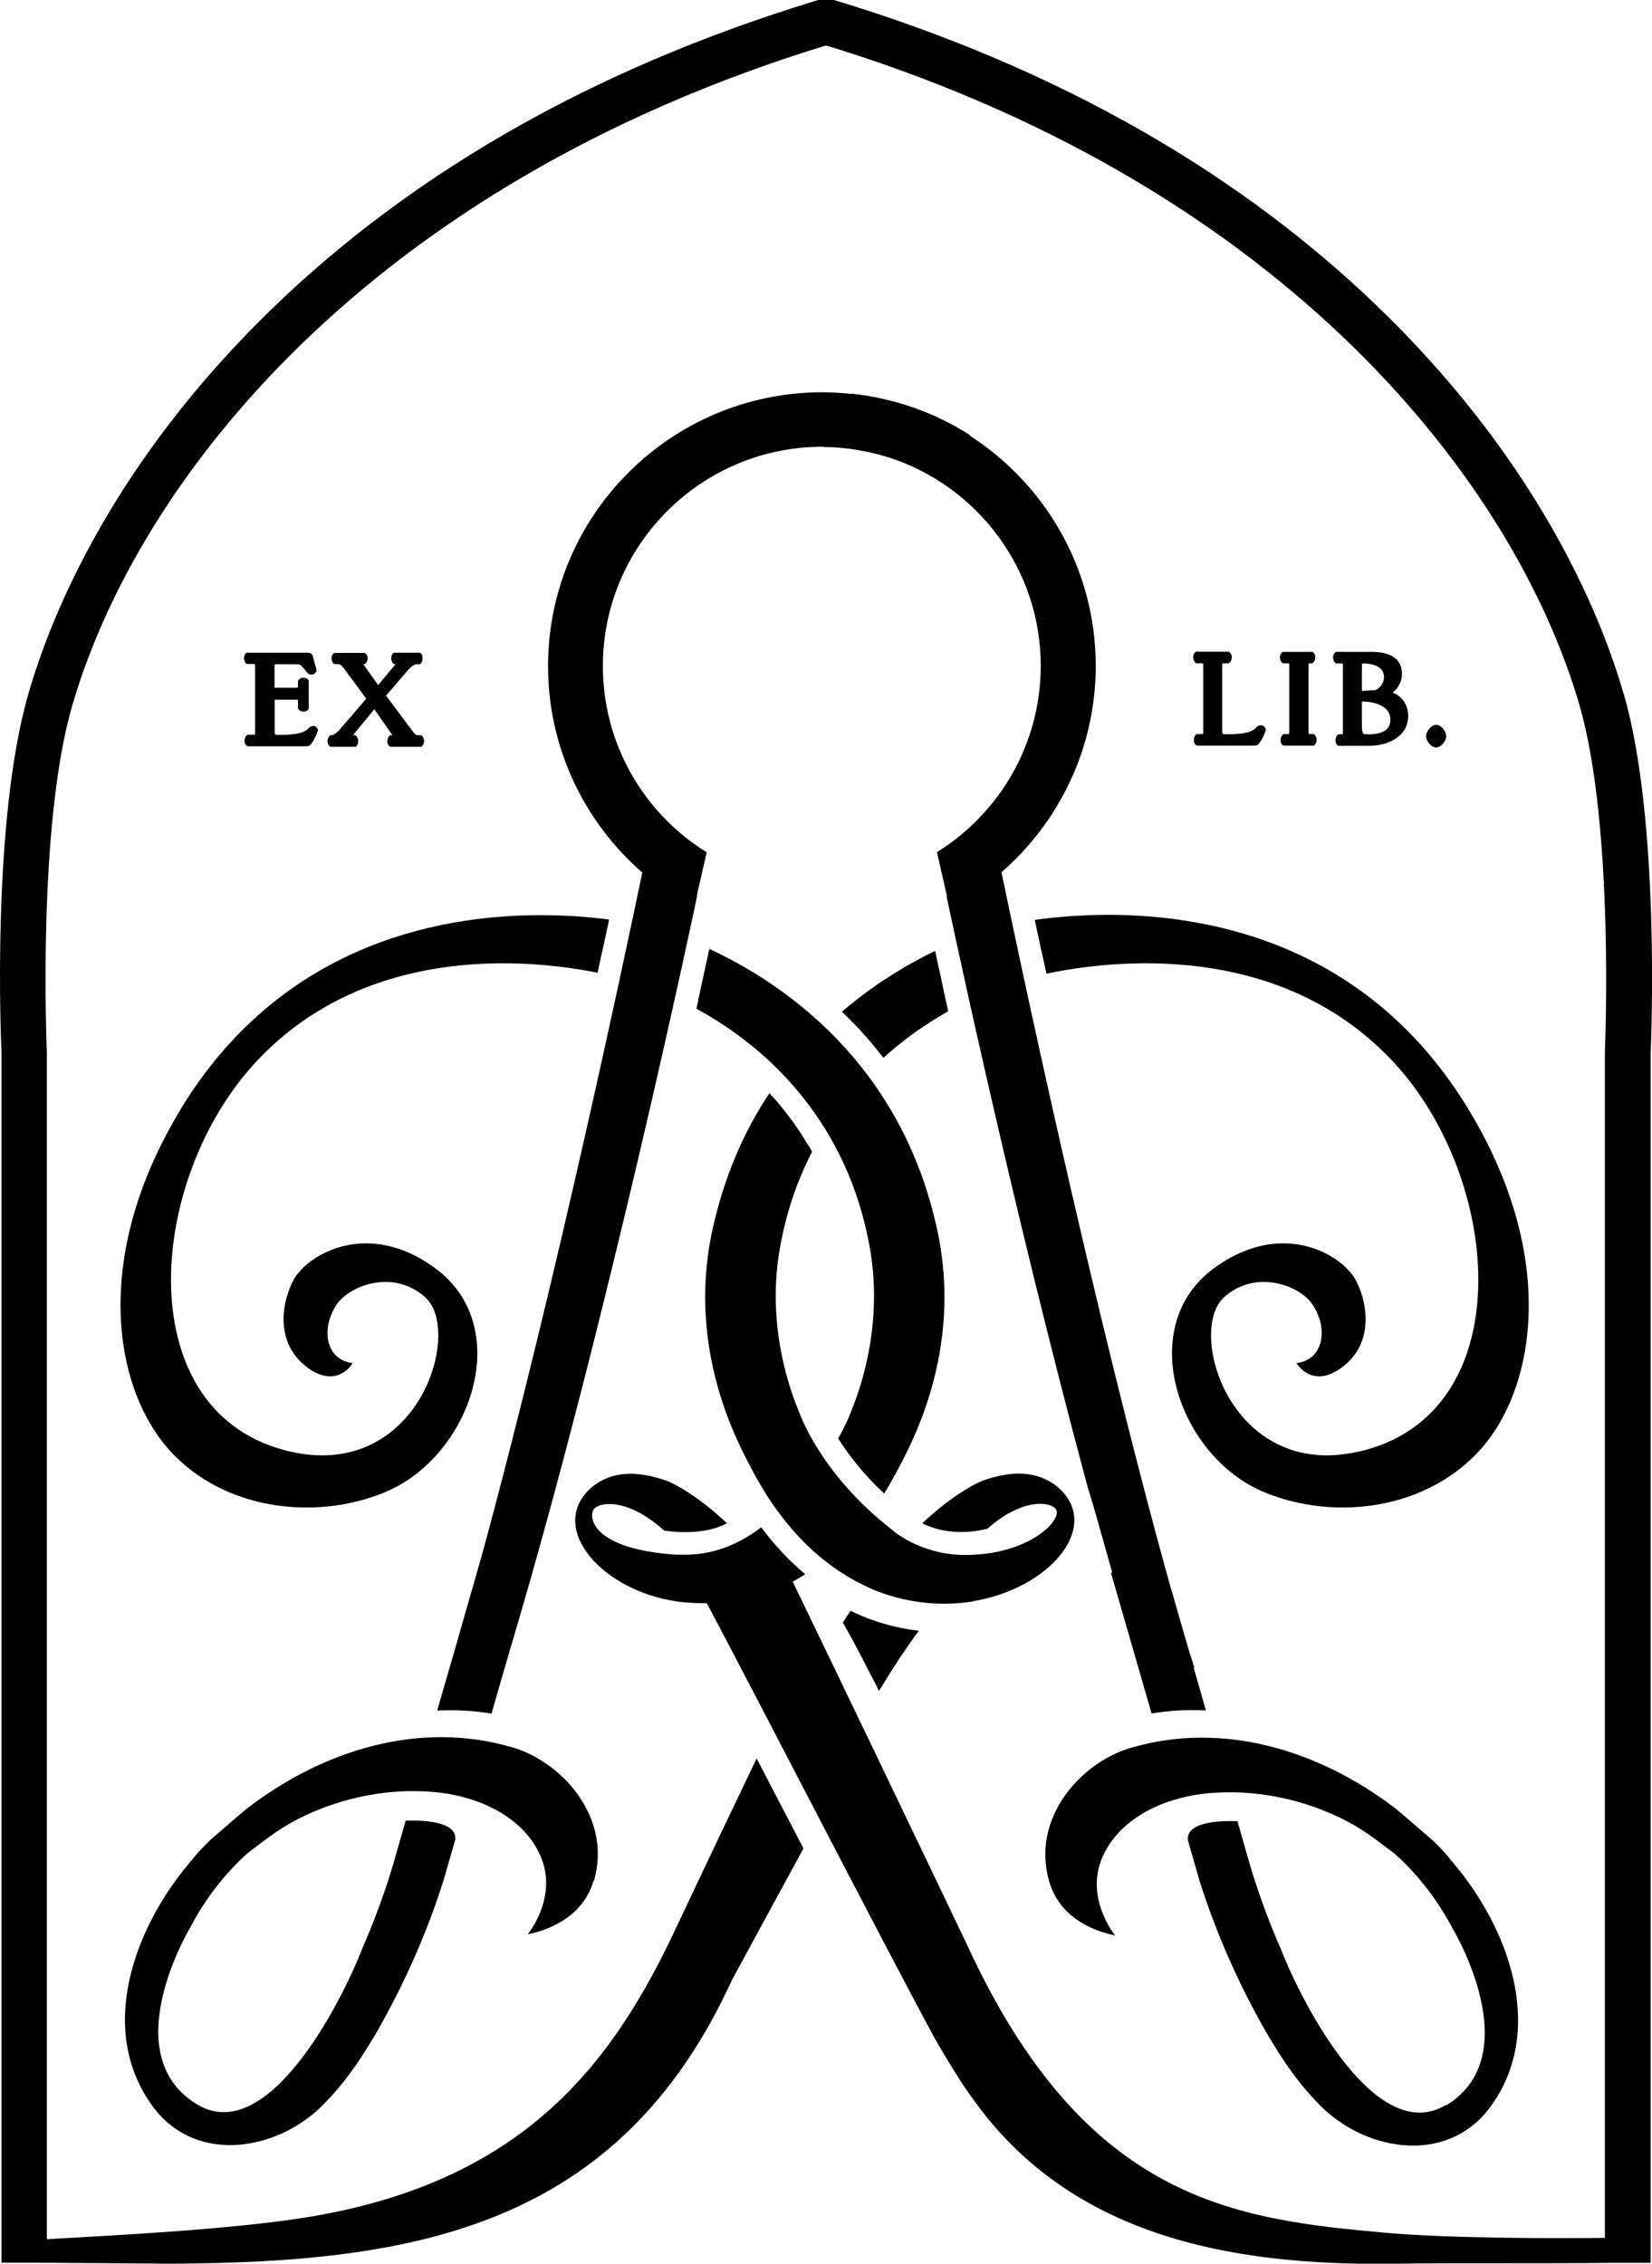
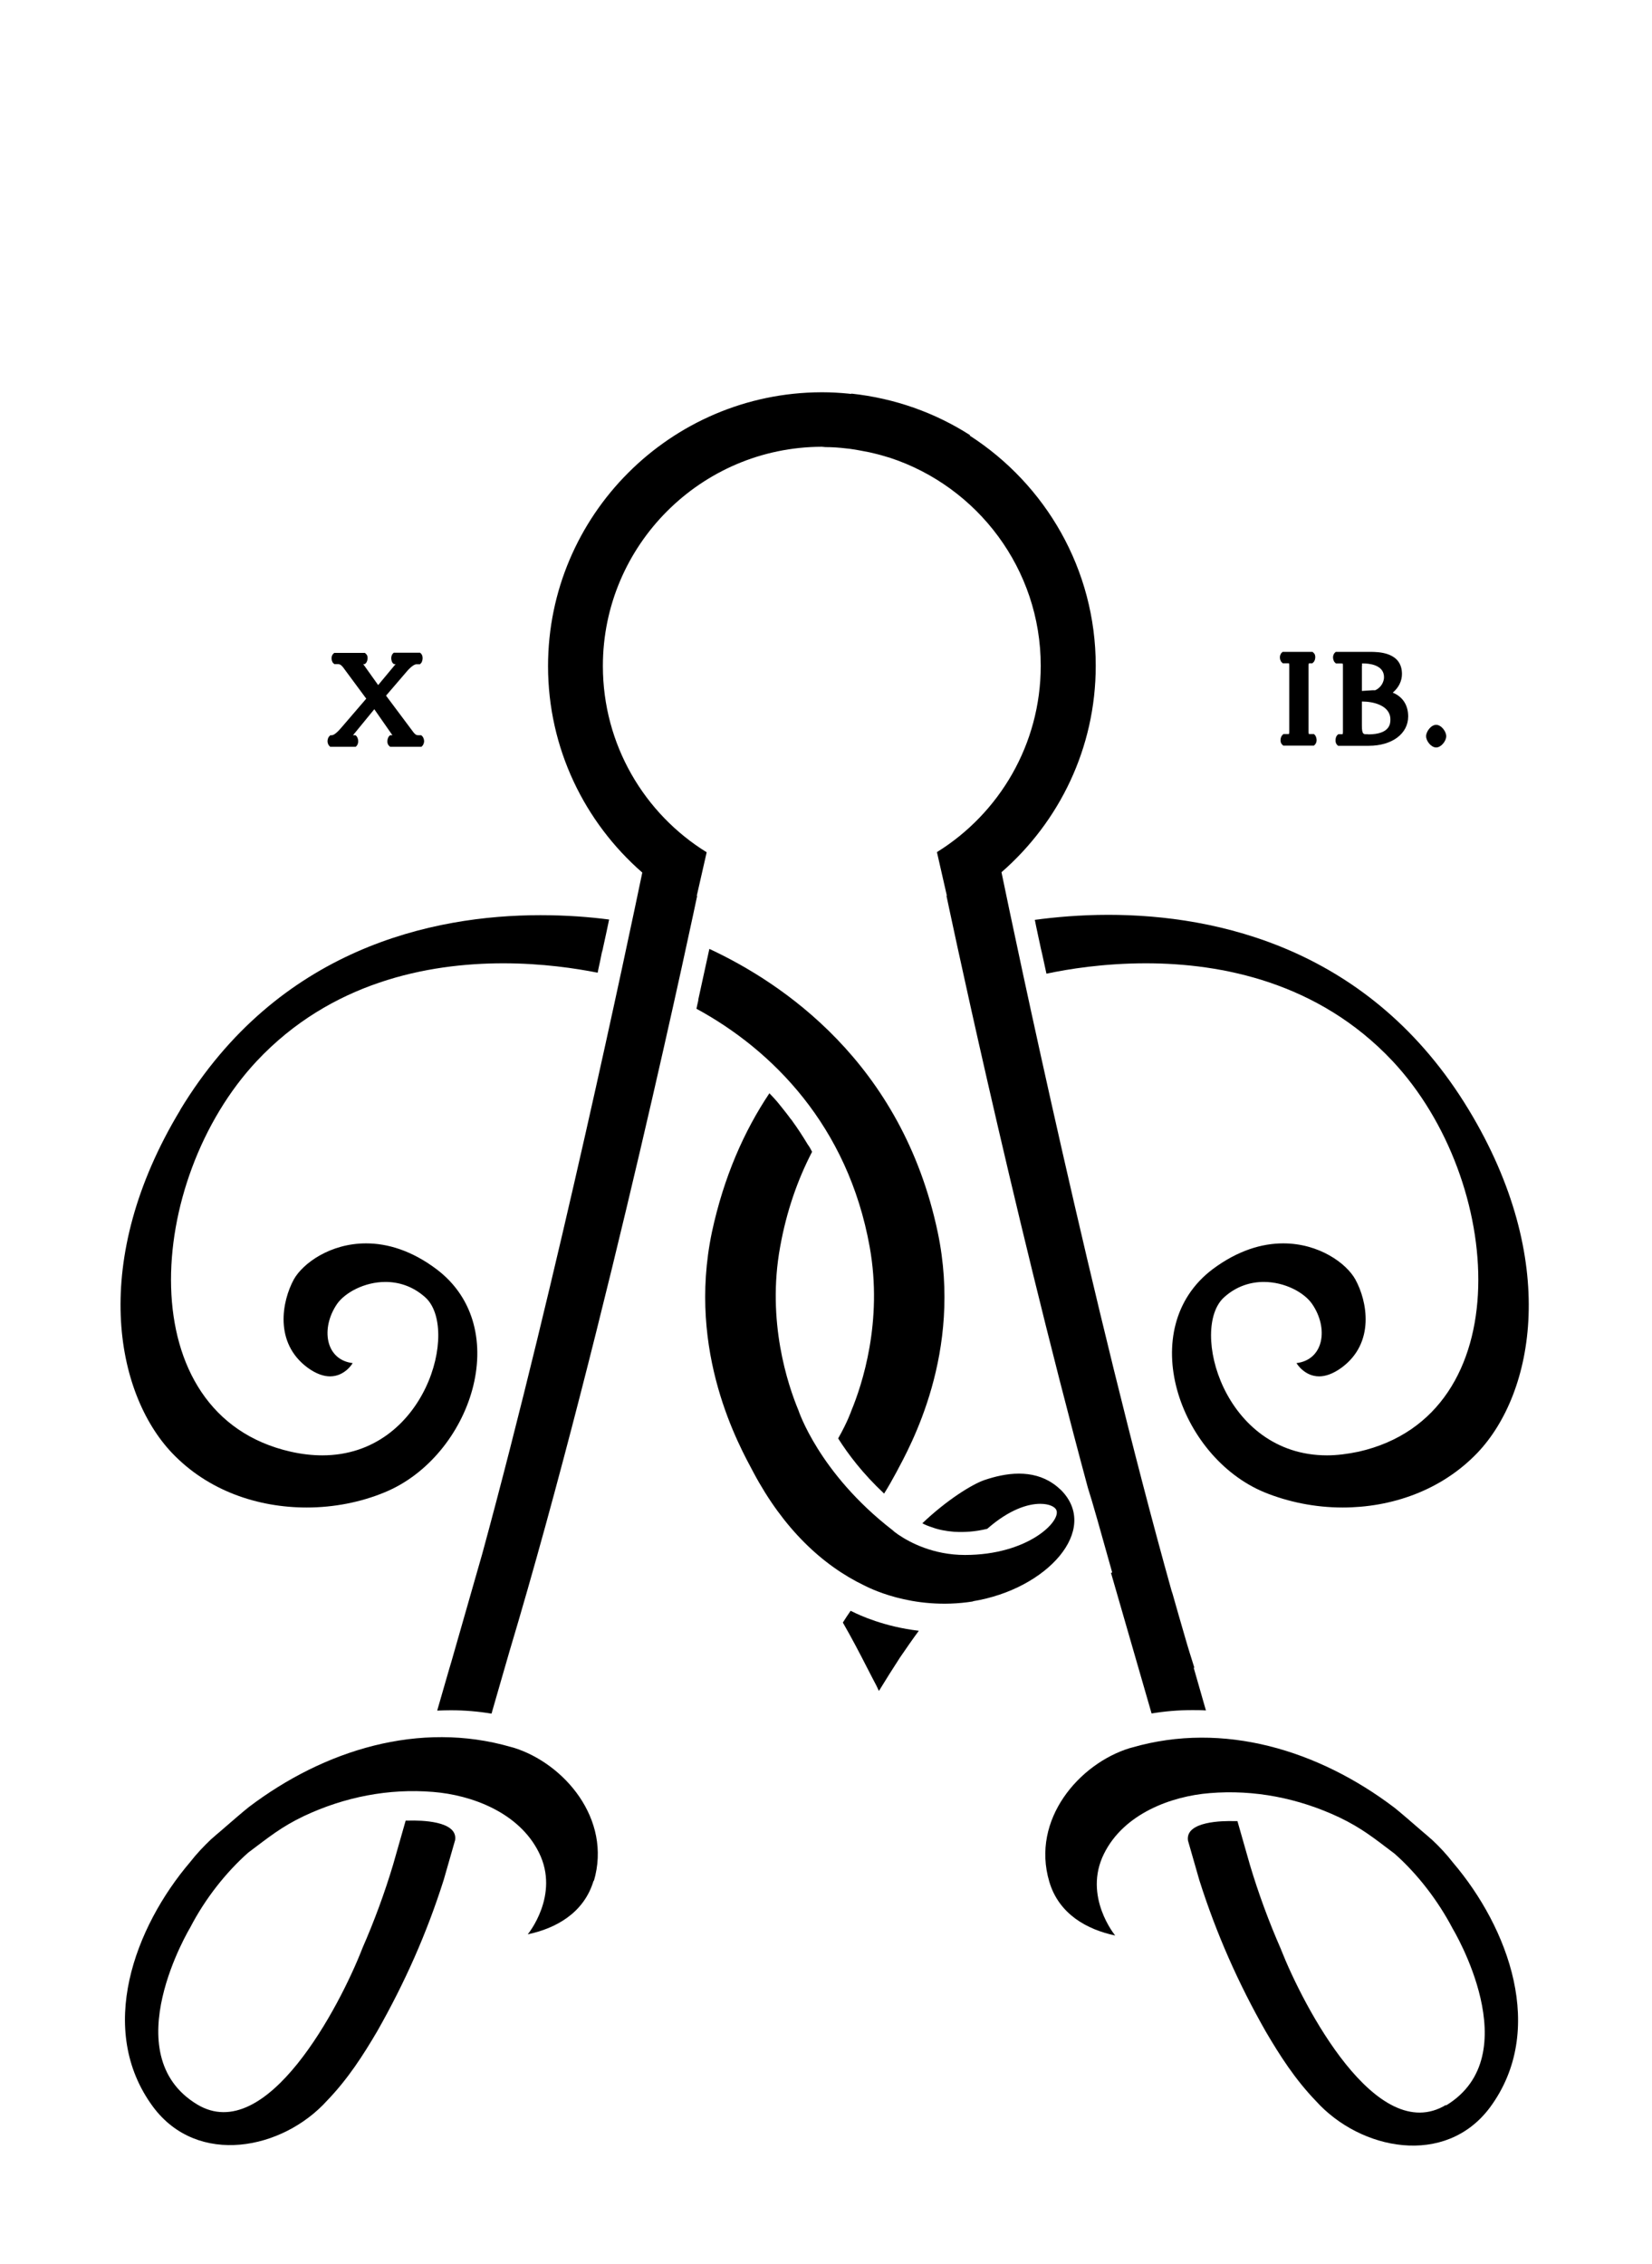
<svg xmlns="http://www.w3.org/2000/svg" viewBox="0 0 98.51 134.98" data-name="Layer 1" id="Layer_1">
-   <path d="M16.37,39.61h1.37c.16,0,.22.04.58.5.17.2.47.13.54-.09l.02-.05-.02-.06c0-.06-.04-.14-.06-.25-.05-.17-.11-.38-.15-.55-.04-.14-.18-.19-.28-.19h-3.67l-.06.06c-.08.08-.09.22-.09.26,0,.06.02.22.1.3l.06.05h.48s.02.03.02.14v3.94c0,.11-.02.14-.03.14h-.43l-.06.06c-.09.09-.11.23-.11.3,0,.06,0,.18.1.27l.06.06h3.56c.07,0,.18-.04.24-.12.22-.29.35-.6.41-.8l.02-.06-.03-.06c-.05-.1-.15-.17-.26-.17-.09,0-.16.02-.26.11-.25.3-.73.42-1.76.42h-.18s-.1,0-.1-.14v-1.96h1.39s0,.02,0,.03v.5l.04.06c.1.12.27.12.29.12,0,0,.2,0,.28-.12l.03-.05v-1.68l-.03-.05c-.08-.12-.27-.12-.28-.12-.02,0-.19,0-.29.13l-.04.05v.31c0,.06,0,.08,0,.09-.02,0-.07.02-.22.02h-1.18v-1.26c0-.11.02-.14.03-.14Z" />
  <path d="M19.83,43.84h-.13l-.06.06c-.09.09-.11.23-.11.3,0,.06.02.18.1.27l.06.06h1.52l.06-.06c.08-.09.09-.22.09-.27,0-.06-.02-.21-.1-.3l-.06-.06h-.15l1.27-1.55,1.08,1.55h-.14l-.06.06c-.08.09-.1.23-.1.3,0,.06,0,.18.1.27l.06.06h1.87l.06-.06c.08-.09.1-.22.1-.27,0-.06-.02-.21-.11-.3l-.06-.06h-.18c-.07,0-.15,0-.29-.18l-1.63-2.18,1.21-1.41c.3-.36.51-.46.59-.46h.22l.06-.06c.08-.08.1-.23.1-.3,0-.05,0-.18-.09-.27l-.06-.06h-1.57l-.06.06c-.08.09-.09.22-.09.27,0,.06.02.22.1.3l.06.05h.1l-1.04,1.25-.89-1.25h.09l.06-.05c.09-.09.11-.24.11-.3,0-.05,0-.18-.1-.26l-.06-.06h-1.83l-.06.06c-.09.08-.1.22-.1.26,0,.06.02.22.11.3l.06.05h.21c.09,0,.17.02.3.18l1.39,1.88-1.47,1.71c-.33.39-.49.46-.55.46Z" />
-   <path d="M72.92,39.55h.36l.06-.06c.09-.08.11-.23.11-.3,0-.06,0-.18-.1-.27l-.06-.06h-1.98l-.06.06c-.09.09-.1.22-.1.27,0,.06.02.22.11.3l.06.06h.41s.02.03.02.14v3.94c0,.11-.02.14-.03.14h-.37l-.06.06c-.08.09-.1.23-.1.3,0,.06,0,.18.1.27l.06.06h3.48c.07,0,.18-.04.24-.12.22-.28.35-.6.4-.79l.02-.07-.04-.06c-.05-.1-.14-.17-.26-.17-.1,0-.17.02-.27.11-.25.3-.72.42-1.75.42h-.19s-.1,0-.1-.14v-3.94c0-.11.02-.14.03-.14Z" />
  <path d="M78.05,39.55h.21l.06-.06c.09-.08.11-.23.11-.3,0-.05,0-.18-.1-.26l-.06-.06h-1.79l-.06.06c-.08.08-.1.22-.1.26,0,.06.02.22.11.3l.06.06h.37s.02.03.02.14v3.94c0,.11-.02.14-.03.14h-.32l-.06.06c-.09.09-.11.23-.11.3,0,.06,0,.18.1.27l.06.06h1.83l.06-.06c.09-.09.1-.22.1-.27,0-.06-.02-.21-.1-.3l-.06-.06h-.3s-.02-.03-.02-.14v-3.94c0-.1.02-.14.03-.14Z" />
  <path d="M81.7,38.87h-2.05l-.06.06c-.09.09-.1.22-.1.27,0,.06.02.22.11.3l.06.06h.32c.1,0,.1,0,.1.14v3.94c0,.11-.02.14-.03.14h-.25l-.06.06c-.09.09-.1.23-.1.3,0,.06,0,.18.09.27l.06.06h1.83c1.39,0,2.35-.72,2.35-1.75,0-.68-.33-1.18-.92-1.42.35-.29.55-.69.55-1.11,0-1.32-1.43-1.32-1.9-1.32ZM81.22,39.7c0-.09,0-.13,0-.14h.08c.29,0,1.23.06,1.23.82,0,.26-.16.62-.53.78h-.17c-.19.02-.42.02-.62.04v-1.49ZM81.58,43.78h-.11c-.16,0-.26,0-.26-.51v-1.44h.03c.62,0,1.67.22,1.67,1.07,0,.22,0,.89-1.33.89Z" />
  <path d="M86.24,43.9c0-.29-.3-.68-.6-.68s-.6.39-.6.68.3.67.6.67.6-.39.6-.67Z" />
  <path d="M50.76,23.49c-.06,0-.13-.02-.18-.02-.51-.05-1.03-.08-1.54-.08h-.06c-8.99.03-16.3,7.34-16.3,16.33,0,4.9,2.18,9.31,5.62,12.31-.8,3.84-5.07,24.21-9.54,40.61l-1.84,6.43c-.04.13-.08.27-.12.4,0,0,0,0,0,0l-.73,2.53c.27-.01.54-.02.81-.02.83,0,1.64.07,2.43.2.37-1.27.73-2.55,1.07-3.71,5.82-19.43,11.19-45.04,11.19-45.04l-.02-.02.59-2.59c-3.72-2.3-6.19-6.42-6.19-11.11,0-7.19,5.85-13.05,13.05-13.07.08,0,.15.02.22.02.42,0,.84.03,1.25.08.25.02.5.07.75.11.22.04.42.08.63.12.3.07.6.14.89.23.11.03.22.07.34.1,5.21,1.72,8.98,6.63,8.98,12.4,0,4.69-2.48,8.81-6.19,11.11l.59,2.59-.02.02s3.77,18.02,8.43,35.29c.24.73.82,2.79,1.45,5.05l-.07.03s1.22,4.22,2.42,8.38c.79-.13,1.6-.2,2.43-.2.27,0,.54,0,.81.02l-.73-2.55h.04c-.19-.6-.38-1.2-.55-1.8-.25-.86-.5-1.72-.75-2.61-.02-.06-.04-.12-.06-.18-4.68-16.73-9.31-38.82-10.14-42.84,3.44-3,5.62-7.4,5.62-12.31,0-5.76-3-10.82-7.52-13.73l.03-.02c-2.09-1.34-4.49-2.2-7.08-2.48Z" />
  <path d="M10.76,66.17c-5.44,8.99-3.89,16.9-.5,20.47,2.16,2.27,5.14,3.25,8.03,3.25,1.63,0,3.24-.32,4.66-.91,5.13-2.12,7.75-9.78,3.08-13.3-1.49-1.12-2.93-1.54-4.2-1.54-2.14,0-3.77,1.19-4.31,2.15-.7,1.29-1.19,3.77.82,5.26.52.38.97.52,1.34.52.9,0,1.35-.79,1.35-.79-1.63-.2-1.92-2.08-.93-3.53.47-.67,1.63-1.31,2.88-1.31.8,0,1.63.25,2.37.91,2.07,1.83.05,9.43-6.13,9.43-.59,0-1.23-.07-1.89-.22-9.65-2.19-8.68-16.17-2.02-23.29,4.41-4.7,10.17-5.83,14.7-5.83,2.33,0,4.31.3,5.63.56,0,0,0,0,0,0h0s0,0,0,0c.01-.05.02-.1.03-.16.08-.36.15-.71.23-1.05-.06.29-.13.6-.2.91.07-.31.13-.62.19-.91,0-.02.02-.04.02-.06.02-.11.04-.2.07-.31,0,0,0,0,0,0,.11-.49.21-.96.3-1.39.01-.07.03-.14.04-.2h0s0,.04-.01.07c0-.02,0-.05.01-.07-1.15-.15-2.52-.26-4.09-.26-6.43,0-15.65,1.97-21.49,11.62Z" />
  <path d="M35.99,56.42h0c-.02.11-.04.21-.07.31.02-.11.04-.21.07-.31Z" />
  <path d="M42.3,56.58c-.18.85-.41,1.85-.66,3.02,0,.02,0,.03,0,.05-.04.15-.07.33-.11.5,4.51,2.45,9.03,6.97,10.33,14.2.8,4.45-.46,8.24-1.09,9.76,0,0-.22.66-.79,1.66.6.95,1.47,2.1,2.74,3.29.25-.4.49-.82.72-1.25.83-1.56,3.98-7.15,2.48-14.32-2.14-10.18-9.34-14.91-13.6-16.9Z" />
-   <path d="M52.66,63.09c1.23-1.12,2.56-2.04,3.88-2.79-.03-.15-.06-.31-.1-.46,0-.02-.02-.06-.02-.08-.08-.36-.15-.7-.22-1.03-.02-.1-.05-.2-.06-.3-.06-.3-.13-.58-.19-.86-.02-.13-.05-.24-.08-.36-.03-.18-.07-.34-.11-.51-1.61.78-3.6,1.95-5.56,3.63.36.34.71.7,1.07,1.07.05.06.1.1.14.16.43.47.86.99,1.27,1.52Z" />
  <path d="M61.71,54.86s.02.1.03.15c.03.17.07.34.11.53.02.13.06.25.08.38.05.21.09.42.14.65.02.11.06.22.08.34.08.37.16.75.25,1.15,1.3-.28,3.43-.62,5.93-.62,4.53,0,10.29,1.13,14.71,5.83,6.66,7.11,7.63,21.1-2.02,23.29-.67.14-1.3.22-1.89.22-6.18,0-8.2-7.59-6.13-9.43.73-.66,1.57-.91,2.36-.91,1.26,0,2.41.63,2.88,1.31,1,1.45.7,3.33-.93,3.53,0,0,.46.79,1.35.79.37,0,.82-.14,1.34-.52,2.01-1.48,1.53-3.97.82-5.26-.54-.97-2.17-2.15-4.3-2.15-1.27,0-2.71.42-4.21,1.54-4.66,3.52-2.03,11.18,3.08,13.3,1.42.58,3.03.91,4.67.91,2.88,0,5.86-.99,8.03-3.25,3.4-3.56,4.93-11.48-.51-20.47-5.84-9.65-15.05-11.62-21.49-11.62-1.7,0-3.19.14-4.39.3Z" />
-   <path d="M58.01,95.48c4.44-.72,7.6-4.27,5.26-6.63-.15-.14-.3-.27-.48-.39-.61-.42-1.31-.59-2.03-.59s-1.43.17-2.08.39c-.73.26-2.22,1.18-3.68,2.57.16.09.36.17.58.24.37.14.82.23,1.34.27h.02c.55.03,1.19,0,1.93-.18,1.31-1.15,2.42-1.49,3.16-1.49.54,0,.88.18.96.37.3.66-1.68,2.68-5.45,2.68-1.91,0-3.3-.76-3.94-1.19-.05-.03-.1-.07-.14-.1-.04-.03-.08-.06-.11-.08-.03-.02-.06-.05-.07-.06-.02-.02-.04-.03-.05-.04,0,0,0-.02-.02-.02-4.39-3.4-5.6-7.14-5.6-7.14-.63-1.51-1.9-5.3-1.09-9.74.38-2.12,1.04-4,1.9-5.66v-.02c-.07-.14-.15-.29-.25-.42-.3-.5-.6-.96-.92-1.4-.03-.05-.06-.09-.11-.14-.17-.24-.36-.47-.54-.7-.09-.11-.17-.21-.26-.32-.15-.17-.3-.34-.46-.5-1.5,2.24-2.72,4.98-3.43,8.29-1.5,7.19,1.65,12.76,2.48,14.32,1.78,3.34,4.1,5.54,6.63,6.75.06.02,2.78,1.53,6.47.94Z" />
-   <path d="M96.81,41.35c-1.23-4.29-4.61-12.81-13.24-21.66C75.16,11.07,64.18,4.57,50.96.38c-.34-.11-.69-.22-1.04-.32l-.19-.06h-.94l-.19.06c-13.55,4.13-24.79,10.65-33.4,19.36C6.37,28.36,2.95,37,1.7,41.35-.52,48.99.06,62.21.09,62.7v72.22h2.05c.18,0,8.08.06,8.07.06,14.52-.07,26.69-2.14,33.45-16.94,1.41-2.61,2.84-5.22,4.25-7.82-.55-1.07-1.11-2.14-1.67-3.21-.38-.73-.75-1.45-1.12-2.16q-2.37,4.94-4.7,9.88c-3.79,8.17-9.08,15.46-22.42,17.53-4.36.67-10.58,1-15.21,1.26v-1.32s0-69.56,0-69.56c0-.13-.58-13.33,1.51-20.54C8.24,28.51,22.09,11.05,49.19,2.73h.12c.27.08.54.16.82.25,26.59,8.42,40.2,25.73,44.07,39.12,2.07,7.21,1.51,20.41,1.5,20.61v69.49s0,0,0,0v1.24c-2.5.03-9.07.05-13.04-.3-9.04-.81-17.91-1.87-24.94-17.06-2.17-4.56-7.8-16.29-10.45-21.77.25-.14.5-.28.75-.44-.95-.79-1.83-1.73-2.63-2.8-2.38,1.82-4.36,1.63-5.14,1.63-4.65-.33-5.16-2.02-4.88-2.65.08-.18.43-.37.96-.37.76,0,1.91.36,3.27,1.58.34.06,2.31.34,3.75-.43-1.46-1.39-2.94-2.3-3.67-2.56-.66-.22-1.37-.39-2.08-.39s-1.42.17-2.03.59c-.18.12-.33.25-.48.39-2.33,2.36.82,5.98,5.26,6.63.62.09,1.37.11,1.8.11h0c3.14,5.91,10.43,20.11,13.62,26,.64,1.1,1.54,2.62,2.3,3.63,5.77,8.06,15.22,9.9,25.09,9.75,3.15-.05,9.8,0,12.76-.05h0s2.51,0,2.51,0V62.77c.02-.56.6-13.78-1.61-21.42Z" />
+   <path d="M58.01,95.48c4.44-.72,7.6-4.27,5.26-6.63-.15-.14-.3-.27-.48-.39-.61-.42-1.31-.59-2.03-.59s-1.43.17-2.08.39c-.73.26-2.22,1.18-3.68,2.57.16.09.36.17.58.24.37.14.82.23,1.34.27h.02c.55.03,1.19,0,1.93-.18,1.31-1.15,2.42-1.49,3.16-1.49.54,0,.88.18.96.37.3.66-1.68,2.68-5.45,2.68-1.91,0-3.3-.76-3.94-1.19-.05-.03-.1-.07-.14-.1-.04-.03-.08-.06-.11-.08-.03-.02-.06-.05-.07-.06-.02-.02-.04-.03-.05-.04,0,0,0-.02-.02-.02-4.39-3.4-5.6-7.14-5.6-7.14-.63-1.51-1.9-5.3-1.09-9.74.38-2.12,1.04-4,1.9-5.66v-.02c-.07-.14-.15-.29-.25-.42-.3-.5-.6-.96-.92-1.4-.03-.05-.06-.09-.11-.14-.17-.24-.36-.47-.54-.7-.09-.11-.17-.21-.26-.32-.15-.17-.3-.34-.46-.5-1.5,2.24-2.72,4.98-3.43,8.29-1.5,7.19,1.65,12.76,2.48,14.32,1.78,3.34,4.1,5.54,6.63,6.75.06.02,2.78,1.53,6.47.94" />
  <path d="M35.41,112.17c1.1-3.72-1.8-7.04-4.79-7.96l-.15-.04c-5.46-1.58-11.13.17-15.63,3.58-.26.2-1.14.96-1.75,1.49-.12.1-.24.2-.36.31-.06.05-.11.1-.15.13h0c-.44.42-.86.86-1.24,1.35-3.3,3.87-5.62,9.99-2.21,14.6,2.66,3.57,7.73,2.56,10.38-.38,1.25-1.3,2.15-2.71,2.99-4.14,1.64-2.89,2.95-5.83,3.96-9.02,0,0,.38-1.33.68-2.37.17-1.16-2.09-1.18-2.76-1.16-.06,0-.12,0-.19,0l-.75,2.63c-.5,1.67-1.12,3.36-1.84,5,0,.01,0,.02-.01.03-1.31,3.36-5.68,11.78-9.84,9.26-4.95-3-.41-10.54-.41-10.54h0c.89-1.72,2.13-3.29,3.46-4.47,1.23-.92,1.96-1.53,3.32-2.18,2.42-1.14,5.06-1.66,7.71-1.44,2.27.18,5.12,1.21,6.31,3.62,1.26,2.54-.67,4.87-.67,4.87,1.67-.35,3.36-1.27,3.93-3.21Z" />
  <path d="M86.23,125.51c-4.15,2.51-8.52-5.91-9.84-9.26,0-.01,0-.02-.01-.03-.72-1.64-1.34-3.33-1.84-5l-.75-2.63c-.06,0-.12,0-.19,0-.67-.02-2.93,0-2.76,1.16.3,1.04.68,2.37.68,2.37,1.01,3.18,2.31,6.12,3.96,9.02.84,1.43,1.74,2.84,2.99,4.14,2.65,2.94,7.72,3.95,10.38.38,3.4-4.61,1.09-10.73-2.21-14.6-.38-.49-.79-.93-1.24-1.35h0s-.09-.08-.15-.13c-.12-.11-.24-.21-.36-.31-.61-.53-1.49-1.29-1.75-1.49-4.5-3.41-10.17-5.16-15.63-3.58l-.15.04c-2.99.92-5.89,4.24-4.79,7.96.57,1.94,2.26,2.86,3.93,3.21,0,0-1.93-2.33-.67-4.87,1.19-2.41,4.04-3.44,6.31-3.62,2.65-.22,5.29.3,7.71,1.44,1.36.65,2.09,1.25,3.32,2.18,1.33,1.18,2.56,2.75,3.46,4.47h0s4.55,7.54-.41,10.54Z" />
  <path d="M50.73,96.04c-.16.23-.32.47-.47.71.53.92,1.01,1.84,1.48,2.76.16.32.52,1,.52,1,.05.11.1.21.15.32.41-.67.83-1.34,1.26-2,.38-.55.74-1.08,1.12-1.59-2.05-.24-3.53-.92-4-1.16-.02,0-.04-.02-.06-.03Z" />
</svg>